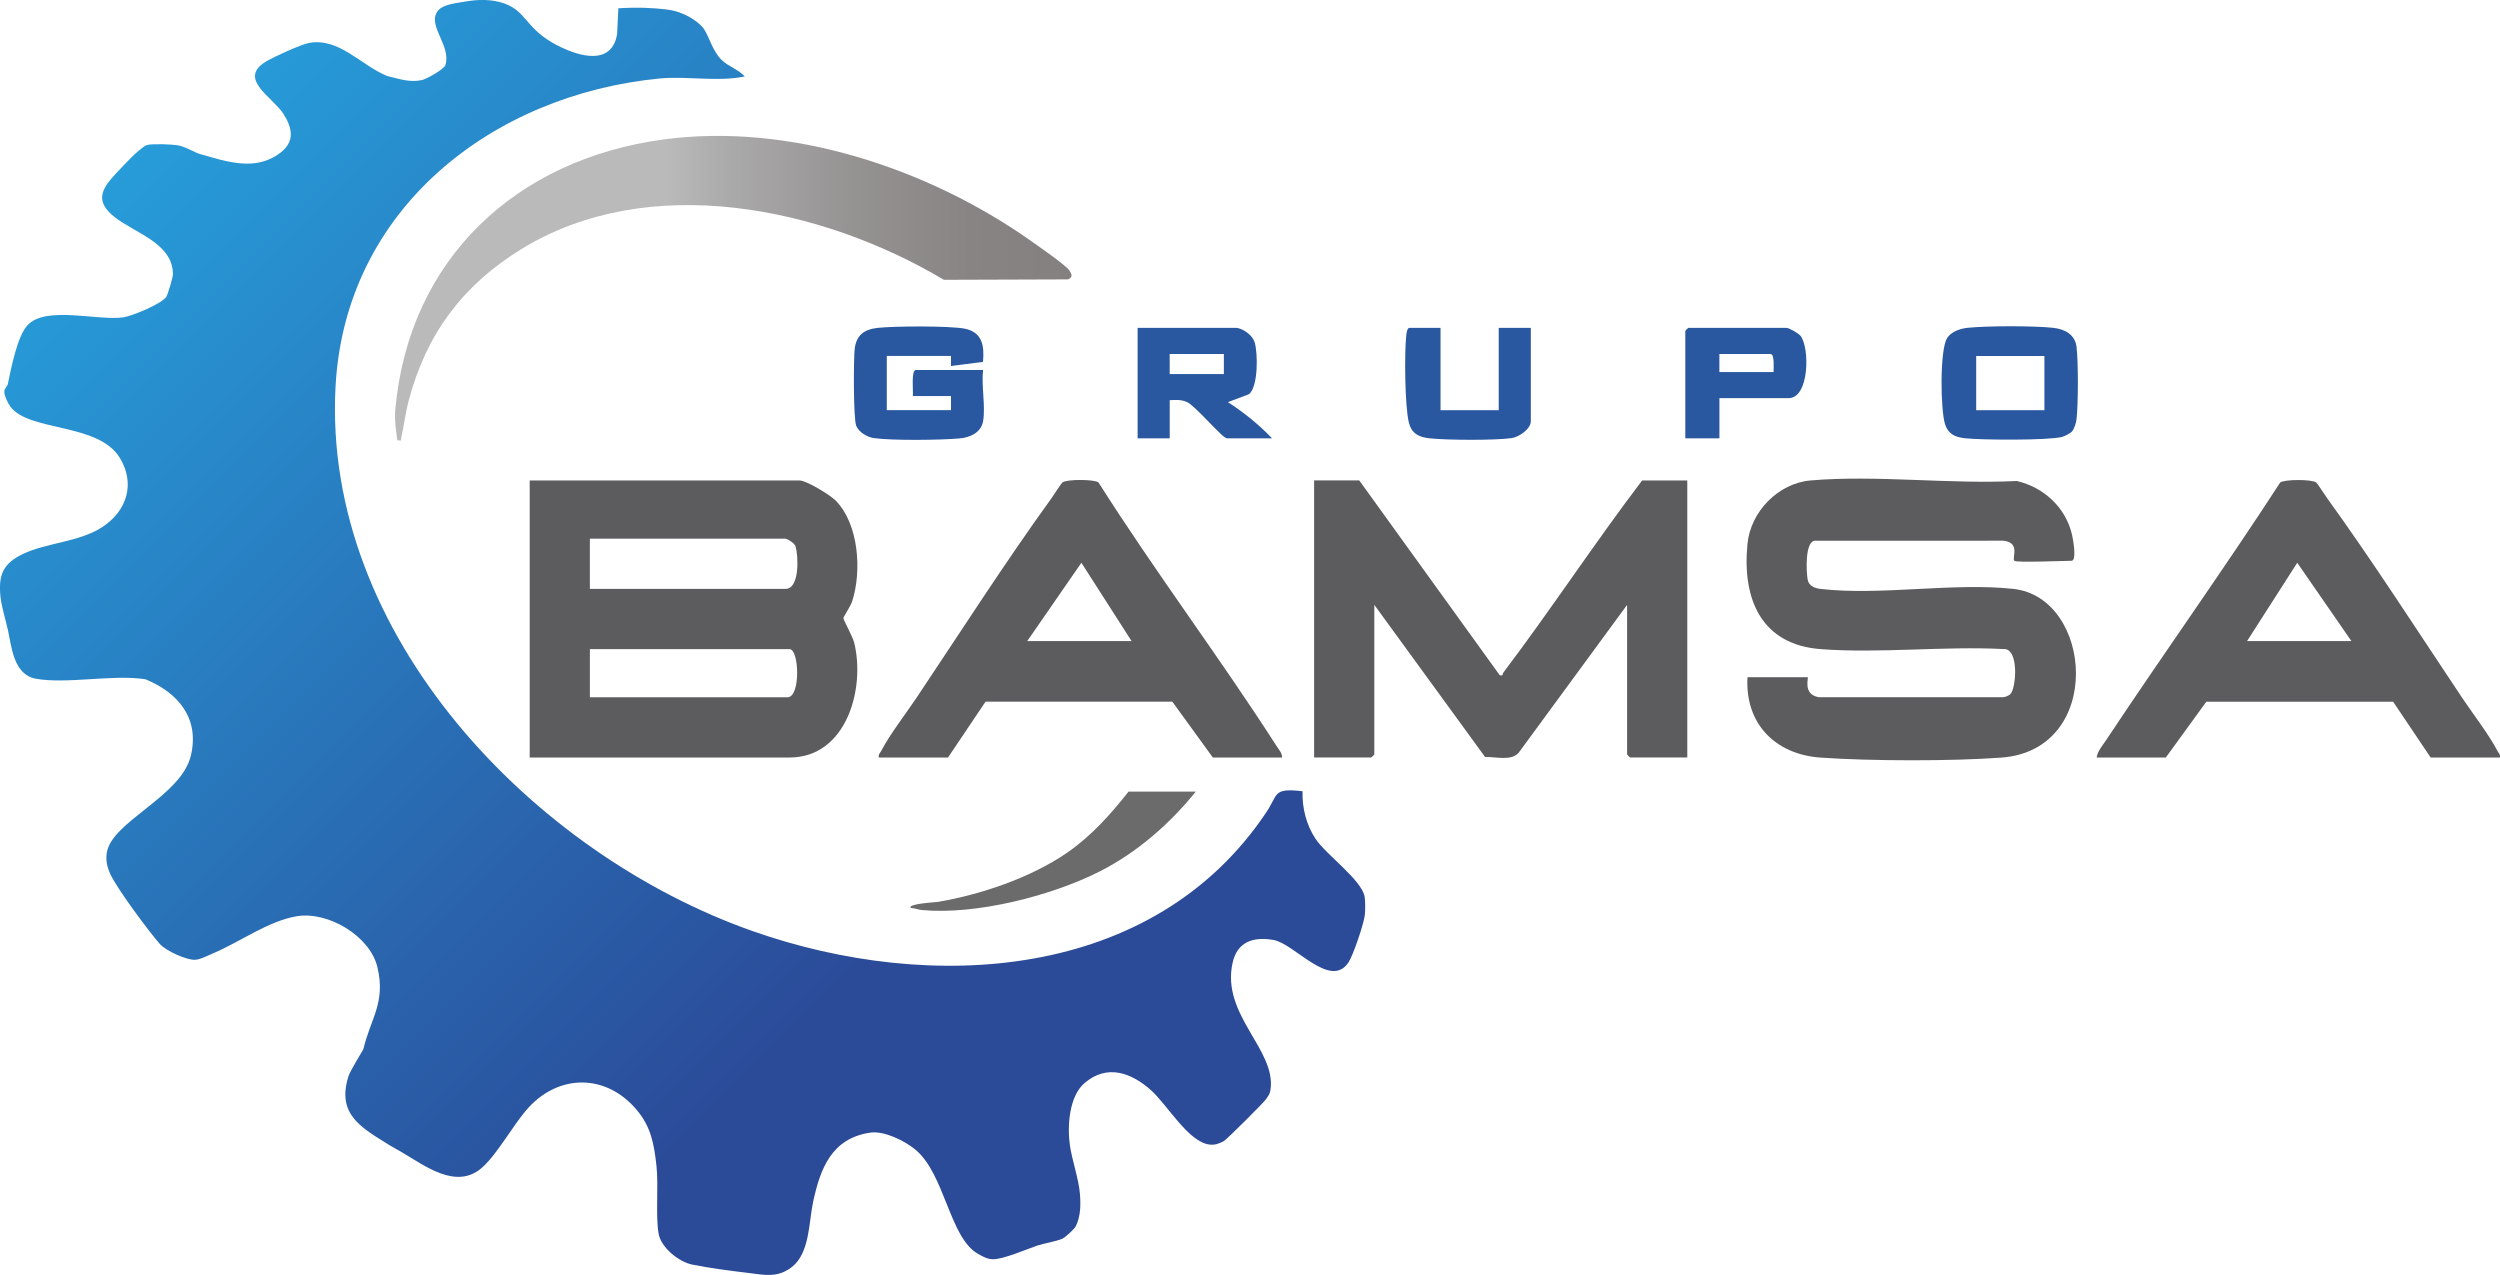
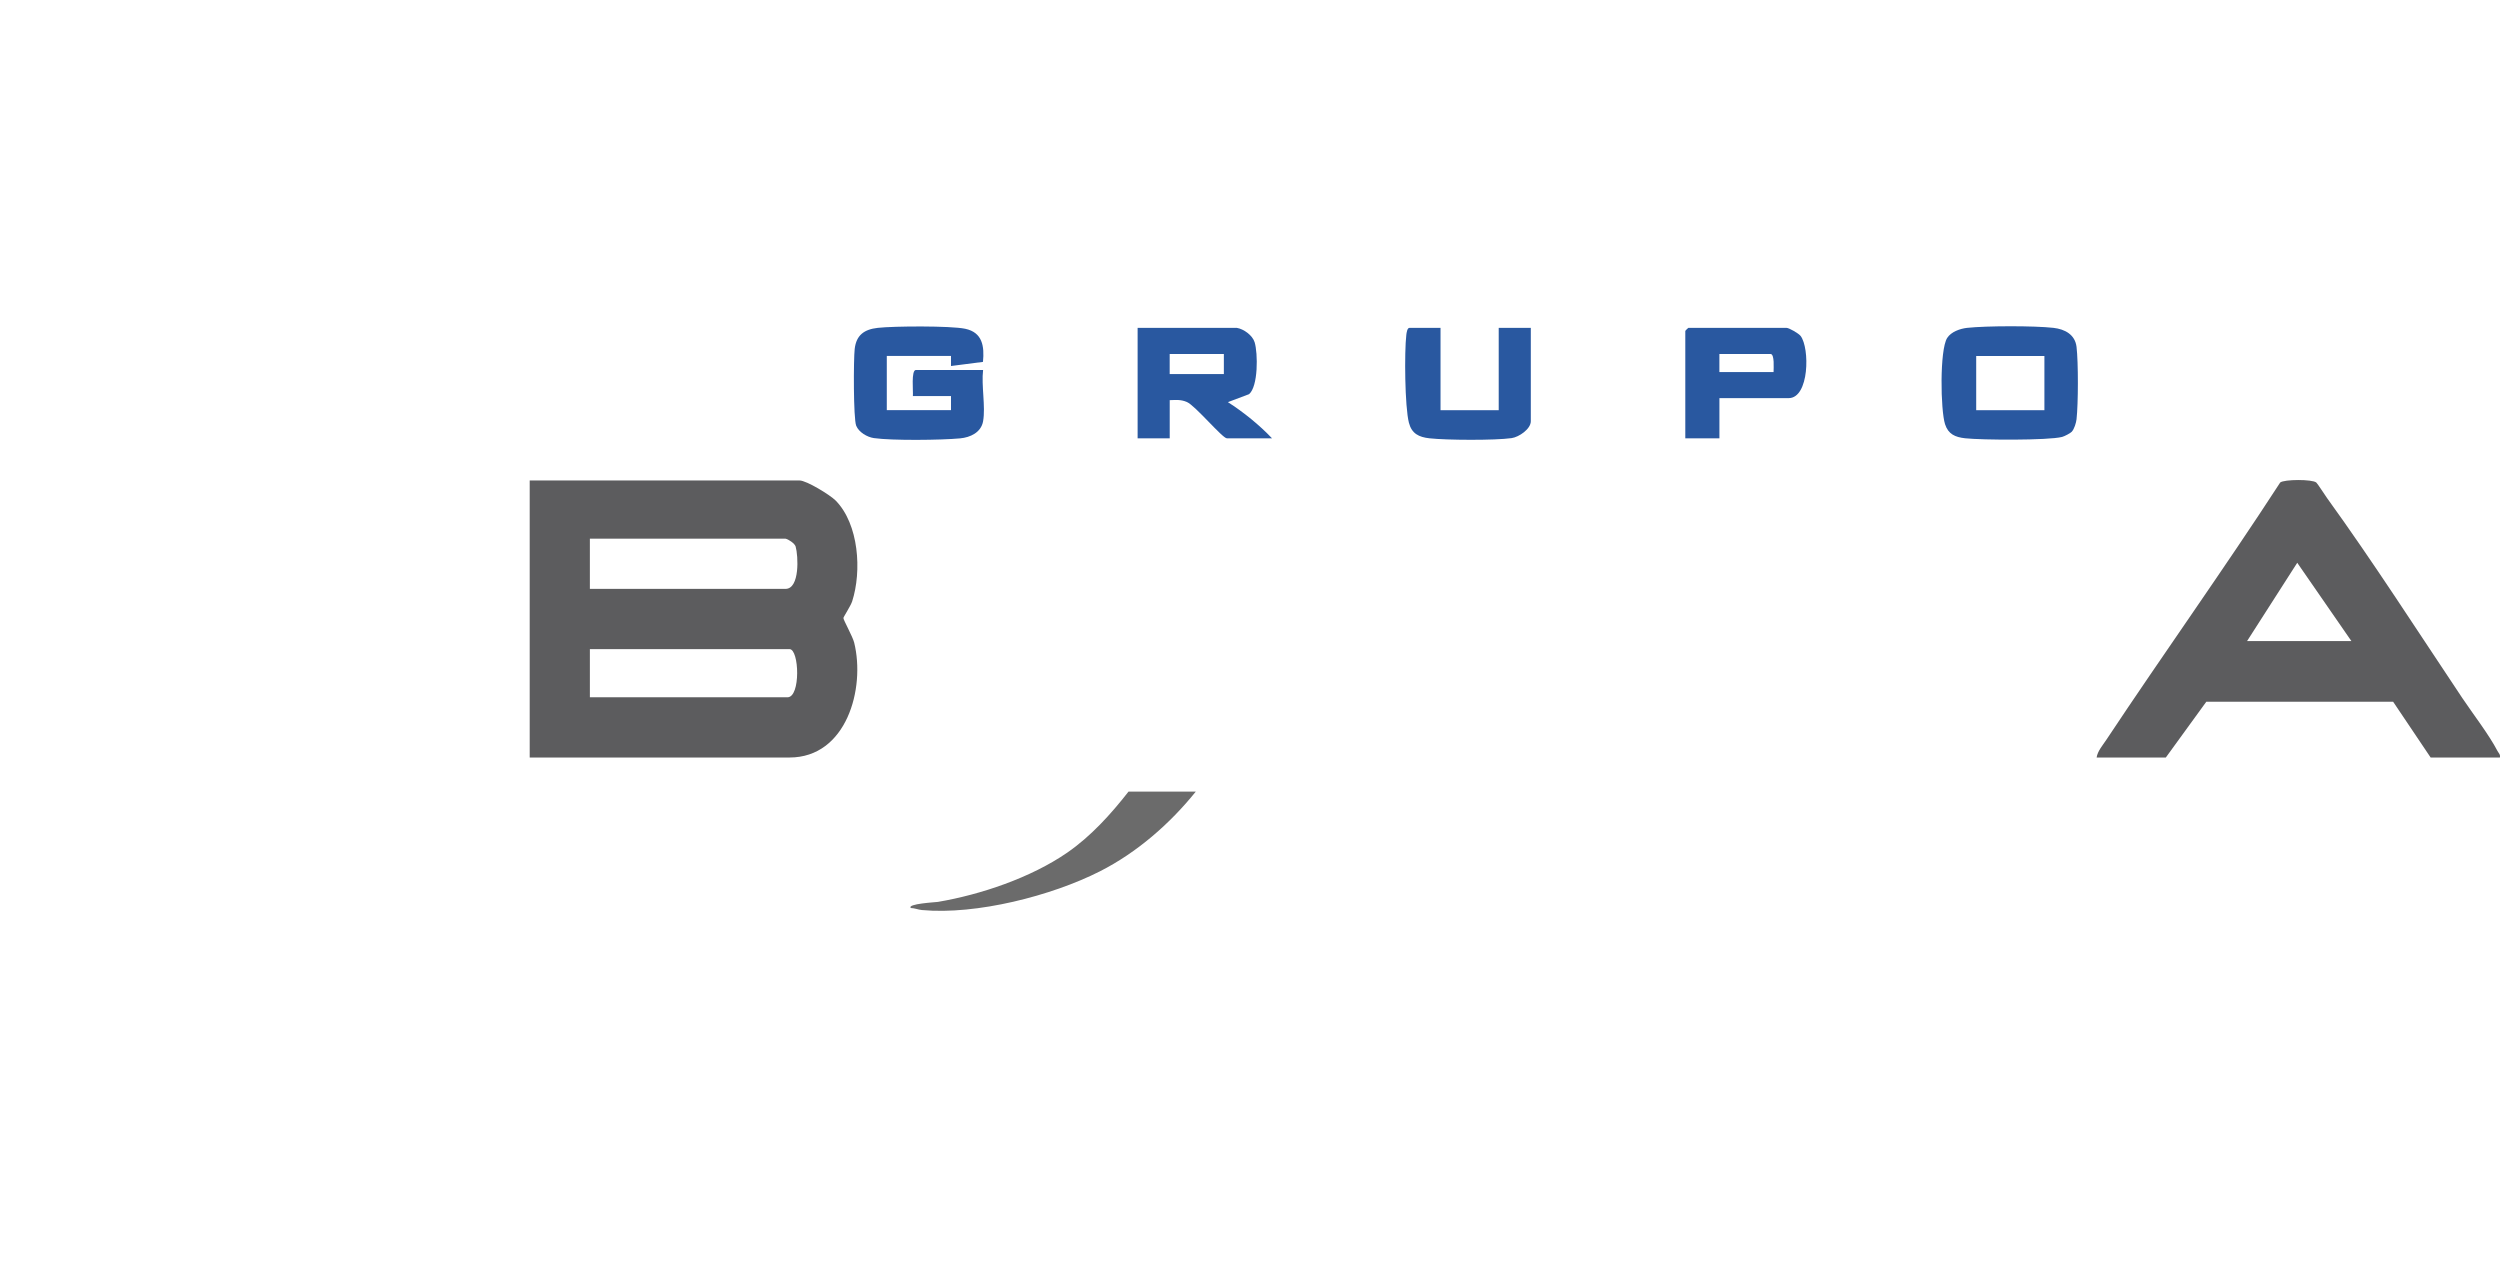
<svg xmlns="http://www.w3.org/2000/svg" id="imagen_logo" data-name="imagen logo" viewBox="0 0 830.18 423.39">
  <defs>
    <style>      .cls-1 {        fill: #5c5c5e;      }      .cls-2 {        fill: url(#Degradado_sin_nombre_46);      }      .cls-3 {        fill: #2958a0;      }      .cls-4 {        fill: url(#Degradado_sin_nombre_21);      }      .cls-5 {        fill: #6b6b6b;      }    </style>
    <linearGradient id="Degradado_sin_nombre_21" data-name="Degradado sin nombre 21" x1="38.94" y1="57" x2="383.8" y2="401.86" gradientUnits="userSpaceOnUse">
      <stop offset="0" stop-color="#279cd9" />
      <stop offset=".75" stop-color="#2b4a98" />
    </linearGradient>
    <linearGradient id="Degradado_sin_nombre_46" data-name="Degradado sin nombre 46" x1="131.17" y1="95.7" x2="355.82" y2="95.7" gradientUnits="userSpaceOnUse">
      <stop offset=".4" stop-color="#bababa" />
      <stop offset=".5" stop-color="#aaa9a9" />
      <stop offset=".68" stop-color="#959292" />
      <stop offset=".85" stop-color="#888484" />
      <stop offset="1" stop-color="#848080" />
    </linearGradient>
  </defs>
-   <path class="cls-4" d="M205.34,2.75c6.78-.42,11.93-.07,15.33.32,1.68.19,3.17.43,4.95,1.06,4.34,1.55,7.28,4.17,8.15,5.5,1.88,2.9,2.81,7.22,5.79,10.21,2.14,2.15,5.75,3.27,7.76,5.56-9.05,1.87-19.21-.21-28.32.67-55.37,5.36-104.42,43.11-107.58,102.35-4.39,82.21,65.37,155.01,138.47,180.76,59.06,20.8,133.08,16.69,170.63-39.46,4.03-6.02,2.06-8.1,12.02-6.98-.17,5.54,1.24,11.12,4.26,15.74,3.42,5.24,15.42,13.74,16.36,19.3.24,1.44.22,4.5.07,6-.29,2.85-3.89,13.52-5.47,15.86-6.05,8.99-17.94-6.36-24.92-7.52-6.84-1.14-12.02.68-13.55,7.69-3.78,17.26,14.49,28.72,12.62,41.97-.22,1.59-.69,2-1.48,3.21-.77,1.16-13.17,13.5-14.05,13.95-1.65.83-2.82,1.35-4.75,1.13-6.95-.79-14.04-13.22-19.38-18.01-6.52-5.84-14.6-8.83-22.1-2.41-5.16,4.42-5.78,14.34-4.86,20.74.69,4.79,2.94,11.19,3.32,16.01.3,3.72.26,7.37-1.34,10.74-.5,1.05-3.6,3.81-4.54,4.22-1.85.82-6.18,1.56-8.27,2.26-3.61,1.22-11.46,4.66-14.87,4.54-1.86-.07-3.34-.96-4.89-1.84-9.4-5.36-10.92-26.44-20.74-34.58-3.54-2.93-10.37-6.3-14.96-5.63-12.77,1.88-16.57,11.77-18.99,23-1.43,6.63-1.09,16.99-7.04,21.62-4.76,3.7-9.04,2.64-14.61,1.96-5.94-.72-12.64-1.57-18.55-2.77-4.4-.9-10.3-5.65-11.1-10.23-1.06-6.07.03-15.84-.72-22.61-.81-7.31-1.83-12.98-6.67-18.66-10.08-11.84-25.6-11.87-35.92-.5-4.99,5.51-10.08,15.17-15.35,19.83-8.52,7.52-18.99-.67-26.8-5.24-1.17-.69-2.91-1.6-3.79-2.16-9.09-5.72-17.84-10.05-13.74-22.96.67-2.11,4.86-8.62,4.98-9.13,2.39-10.09,7.45-15.35,4.62-27.13-2.49-10.36-16.4-18.59-26.74-16.88-9.46,1.57-18.72,8.45-27.7,12.27-1.66.71-4.17,2.01-5.87,2.18-2.92.28-9.97-2.99-11.96-5.26-3.63-4.14-14.46-18.66-16.54-23.45-.98-2.27-1.45-4.39-1.03-6.9,1.71-10.34,24.62-18.62,27.88-32.1,3.02-12.43-4.19-21-15.09-25.44-10.82-1.67-26.2,1.7-36.45-.19-7.31-1.35-7.98-10.62-9.19-16.14-.69-3.13-2.11-7.75-2.45-10.88-.81-7.32.76-11.21,7.48-14.41,7.91-3.76,18.75-3.93,26.37-8.95,8.13-5.36,10.99-14.38,5.75-22.96-7.12-11.66-30.07-8.63-36.31-16.97-.86-1.15-2.22-3.89-2.02-5.26.13-.87,1-1.55,1.15-2.27,1.09-5.16,3.09-15.74,6.5-19.49,6.05-6.67,23.55-1.37,31.97-2.68,2.81-.43,12.59-4.41,14.17-6.82.49-.74,2.18-6.45,2.18-7.47,0-10.36-12.77-13.69-19.53-19.11-8.06-6.47-2.23-11.23,3.11-16.99.92-.99,4.01-4.14,4.98-4.84.97-.71,1.95-1.81,3.14-2.04,1.98-.38,7.69-.18,9.82.15,2.64.41,5.41,2.33,7.68,2.98,8.88,2.52,18.29,5.76,26.46-.47,4.9-3.74,4.06-8.22.99-13-3.57-5.57-15.5-11.66-5.47-17.48,2.54-1.47,11.38-5.52,13.99-6,10.03-1.86,17.24,7.42,25.97,10.97,3.96.92,7.44,2.28,11.64,1.33,1.4-.32,7.28-3.55,7.71-4.95,1.95-6.33-5.69-12.71-2.85-17.53,1.35-2.28,4.46-2.78,9.47-3.58,2.15-.34,6.87-1.1,11.79.28,8.25,2.31,7.8,8.03,17.21,13.45,1.68.97,12.81,7.19,18.42,2.78,1.87-1.47,2.64-3.72,2.97-5.62.14-2.89.28-5.77.42-8.66Z" />
  <path class="cls-1" d="M175.9,251.55v-92h89.61c2.31,0,10.16,4.82,11.99,6.67,7.72,7.85,8.71,23.42,5.48,33.48-.47,1.46-2.89,5.17-2.91,5.52-.04.61,3.09,6.17,3.58,8.18,3.77,15.3-2.57,38.15-21.47,38.15h-86.28ZM260.84,178.88h-64.96v16.67h64.96c4.79,0,4.26-10.94,3.37-14.06-.3-1.05-2.46-2.45-3.37-2.61ZM195.88,231.55h65.62c4.43,0,3.92-16,.67-16h-66.29v16Z" />
-   <path class="cls-1" d="M668.9,186.22c-.89-.91,2.18-6.06-3.65-6.67l-62.62.02c-3.32.32-2.82,10.45-2.34,12.97.4,2.09,2.42,2.81,4.3,3.03,19.78,2.28,44.08-2.18,63.98-.02,26.49,2.88,30.3,53.51-3.98,56.03-16.63,1.22-43.34,1.16-60.01,0-15.09-1.05-25.15-11.29-24.29-26.69h19.99c.43,0-1.81,5.72,3.7,6.63h61.21c.87-.12,1.68-.41,2.35-.98,1.97-1.7,3.1-15.42-2.28-15.01-19.76-1.02-41.08,1.5-60.65.03s-26.16-16.38-24.32-34.99c1.06-10.7,10.22-20.1,20.96-21.03,21.79-1.88,46.41,1.32,68.48.18,8.93,2.1,16.15,8.7,18.3,17.69.33,1.39,1.74,8.81-.15,8.81-2.58,0-18.33.68-18.99,0Z" />
-   <path class="cls-1" d="M451.38,159.55l46.64,64.67c1.28.3.86-.41,1.18-.85,15.81-20.92,30.24-42.94,46.11-63.83h14.99v92h-18.99c-.07,0-1-.93-1-1v-49.67l-35.95,49.02c-2.51,2.96-7.68,1.35-11.21,1.49l-36.78-50.52v49.67c0,.07-.93,1-1,1h-18.99v-92h14.99Z" />
  <path class="cls-1" d="M830.13,251.55h-22.98l-12.46-18.53h-62.03s-13.45,18.53-13.45,18.53h-22.98c.32-2.13,2.01-4.05,3.18-5.81,19.02-28.66,39.05-56.66,57.78-85.51,1.29-1.08,10.65-1.12,11.98,0,.46.39,2.81,4.1,3.55,5.12,15.36,21.25,30.27,44.5,44.91,66.4,3.59,5.36,8.84,12.12,11.71,17.62.39.75,1.04,1.17.8,2.2ZM780.83,212.88l-17.98-26-16.66,26h34.64Z" />
-   <path class="cls-1" d="M425.73,251.55h-22.98l-13.45-18.54h-62.03s-12.46,18.54-12.46,18.54h-22.98c-.24-1.03.42-1.45.8-2.2,2.86-5.5,8.12-12.26,11.71-17.62,14.63-21.89,29.55-45.15,44.91-66.4.74-1.02,3.08-4.73,3.55-5.12,1.33-1.12,10.69-1.08,11.98,0,18.83,29.72,40.12,57.92,59.12,87.51.75,1.17,1.89,2.36,1.85,3.82ZM375.76,212.88l-16.66-26-17.98,26h34.64Z" />
-   <path class="cls-2" d="M342.15,79.86c2.43,1.71,11.87,8.24,13,9.99.86,1.33,1.11,2.21-.47,2.93l-41.23.14c-40.57-24.16-98.14-36.3-140.56-10.05-19.27,11.92-31.31,28.04-37.17,50.13-1.06,4-1.52,8.2-2.46,12.22-.24,1.03.45,1.16-1.32,1-.48-3.41-.98-6.85-.66-10.33,4.53-50.02,40.18-82.99,89.03-89.58,41.98-5.66,87.77,9.57,121.85,33.55Z" />
  <path class="cls-3" d="M326.46,139.88c-.66,3.73-4.26,5.38-7.64,5.69-6.32.59-22.56.77-28.61-.09-2.25-.32-5.02-1.96-5.89-4.11-.95-2.35-.9-22-.5-25.5.52-4.59,3.17-6.5,7.66-7,5.31-.6,24.17-.72,29.02.3,5.77,1.21,6.42,5.81,5.92,11l-10.62,1.37v-3.34s-21.32,0-21.32,0v18h21.32v-4.67h-12.66c.16-1.5-.63-8.67,1-8.67h22.32c-.63,5.1.86,12.17,0,17Z" />
  <path class="cls-3" d="M688.01,143.34c-.5.54-2.5,1.56-3.24,1.75-4.55,1.19-26.83,1.05-32.2.45-3.32-.37-5.6-1.36-6.67-4.66-1.51-4.7-1.82-24.68.7-28.65,1.3-2.05,4.31-3.11,6.64-3.36,6.47-.69,22.21-.72,28.65,0,3.82.43,7.19,2.26,7.67,6.32.61,5.17.58,18.82,0,24.03-.14,1.21-.76,3.25-1.56,4.11ZM678.89,118.22h-22.65v18h22.65v-18Z" />
  <path class="cls-3" d="M410.74,108.88c2.25.37,5.18,2.46,5.89,4.78,1.11,3.65,1.21,14.7-1.87,17.24l-7.01,2.64c5.19,3.32,10.45,7.58,14.65,12.01h-14.99c-1.47,0-10.49-10.86-13.27-12.05-2.04-.88-3.6-.67-5.71-.62v12.67h-10.66v-36.67h32.98ZM406.41,117.55h-17.99v6.67h17.99v-6.67Z" />
  <path class="cls-3" d="M478.36,108.88v27.33h19.32v-27.33h10.66v31c0,2.58-3.92,5.26-6.39,5.61-5.52.78-21.58.69-27.26.06-3.54-.39-5.9-1.56-6.83-5.16-1.37-5.31-1.53-23.5-.86-29.21.08-.67.3-2.3,1.03-2.3h10.33Z" />
  <path class="cls-3" d="M570.97,132.22v13.33h-11.33v-35.67c0-.07.93-1,1-1h32.64c.8,0,3.98,1.81,4.65,2.68,3.07,4,2.91,20.65-3.98,20.65h-22.98ZM588.95,123.55c0-1.11.39-6-1-6h-16.99v6h17.99Z" />
  <path class="cls-5" d="M397.08,262.88c-8.58,10.66-19.55,20.24-31.84,26.47-16.04,8.14-41.06,14.52-59.1,12.85-1.25-.11-2.41-.65-3.67-.67-1.43-1.41,8.26-1.92,8.95-2.03,14.19-2.4,30.88-8.02,42.96-16.35,7.83-5.4,14.47-12.74,20.37-20.28h22.32Z" />
</svg>